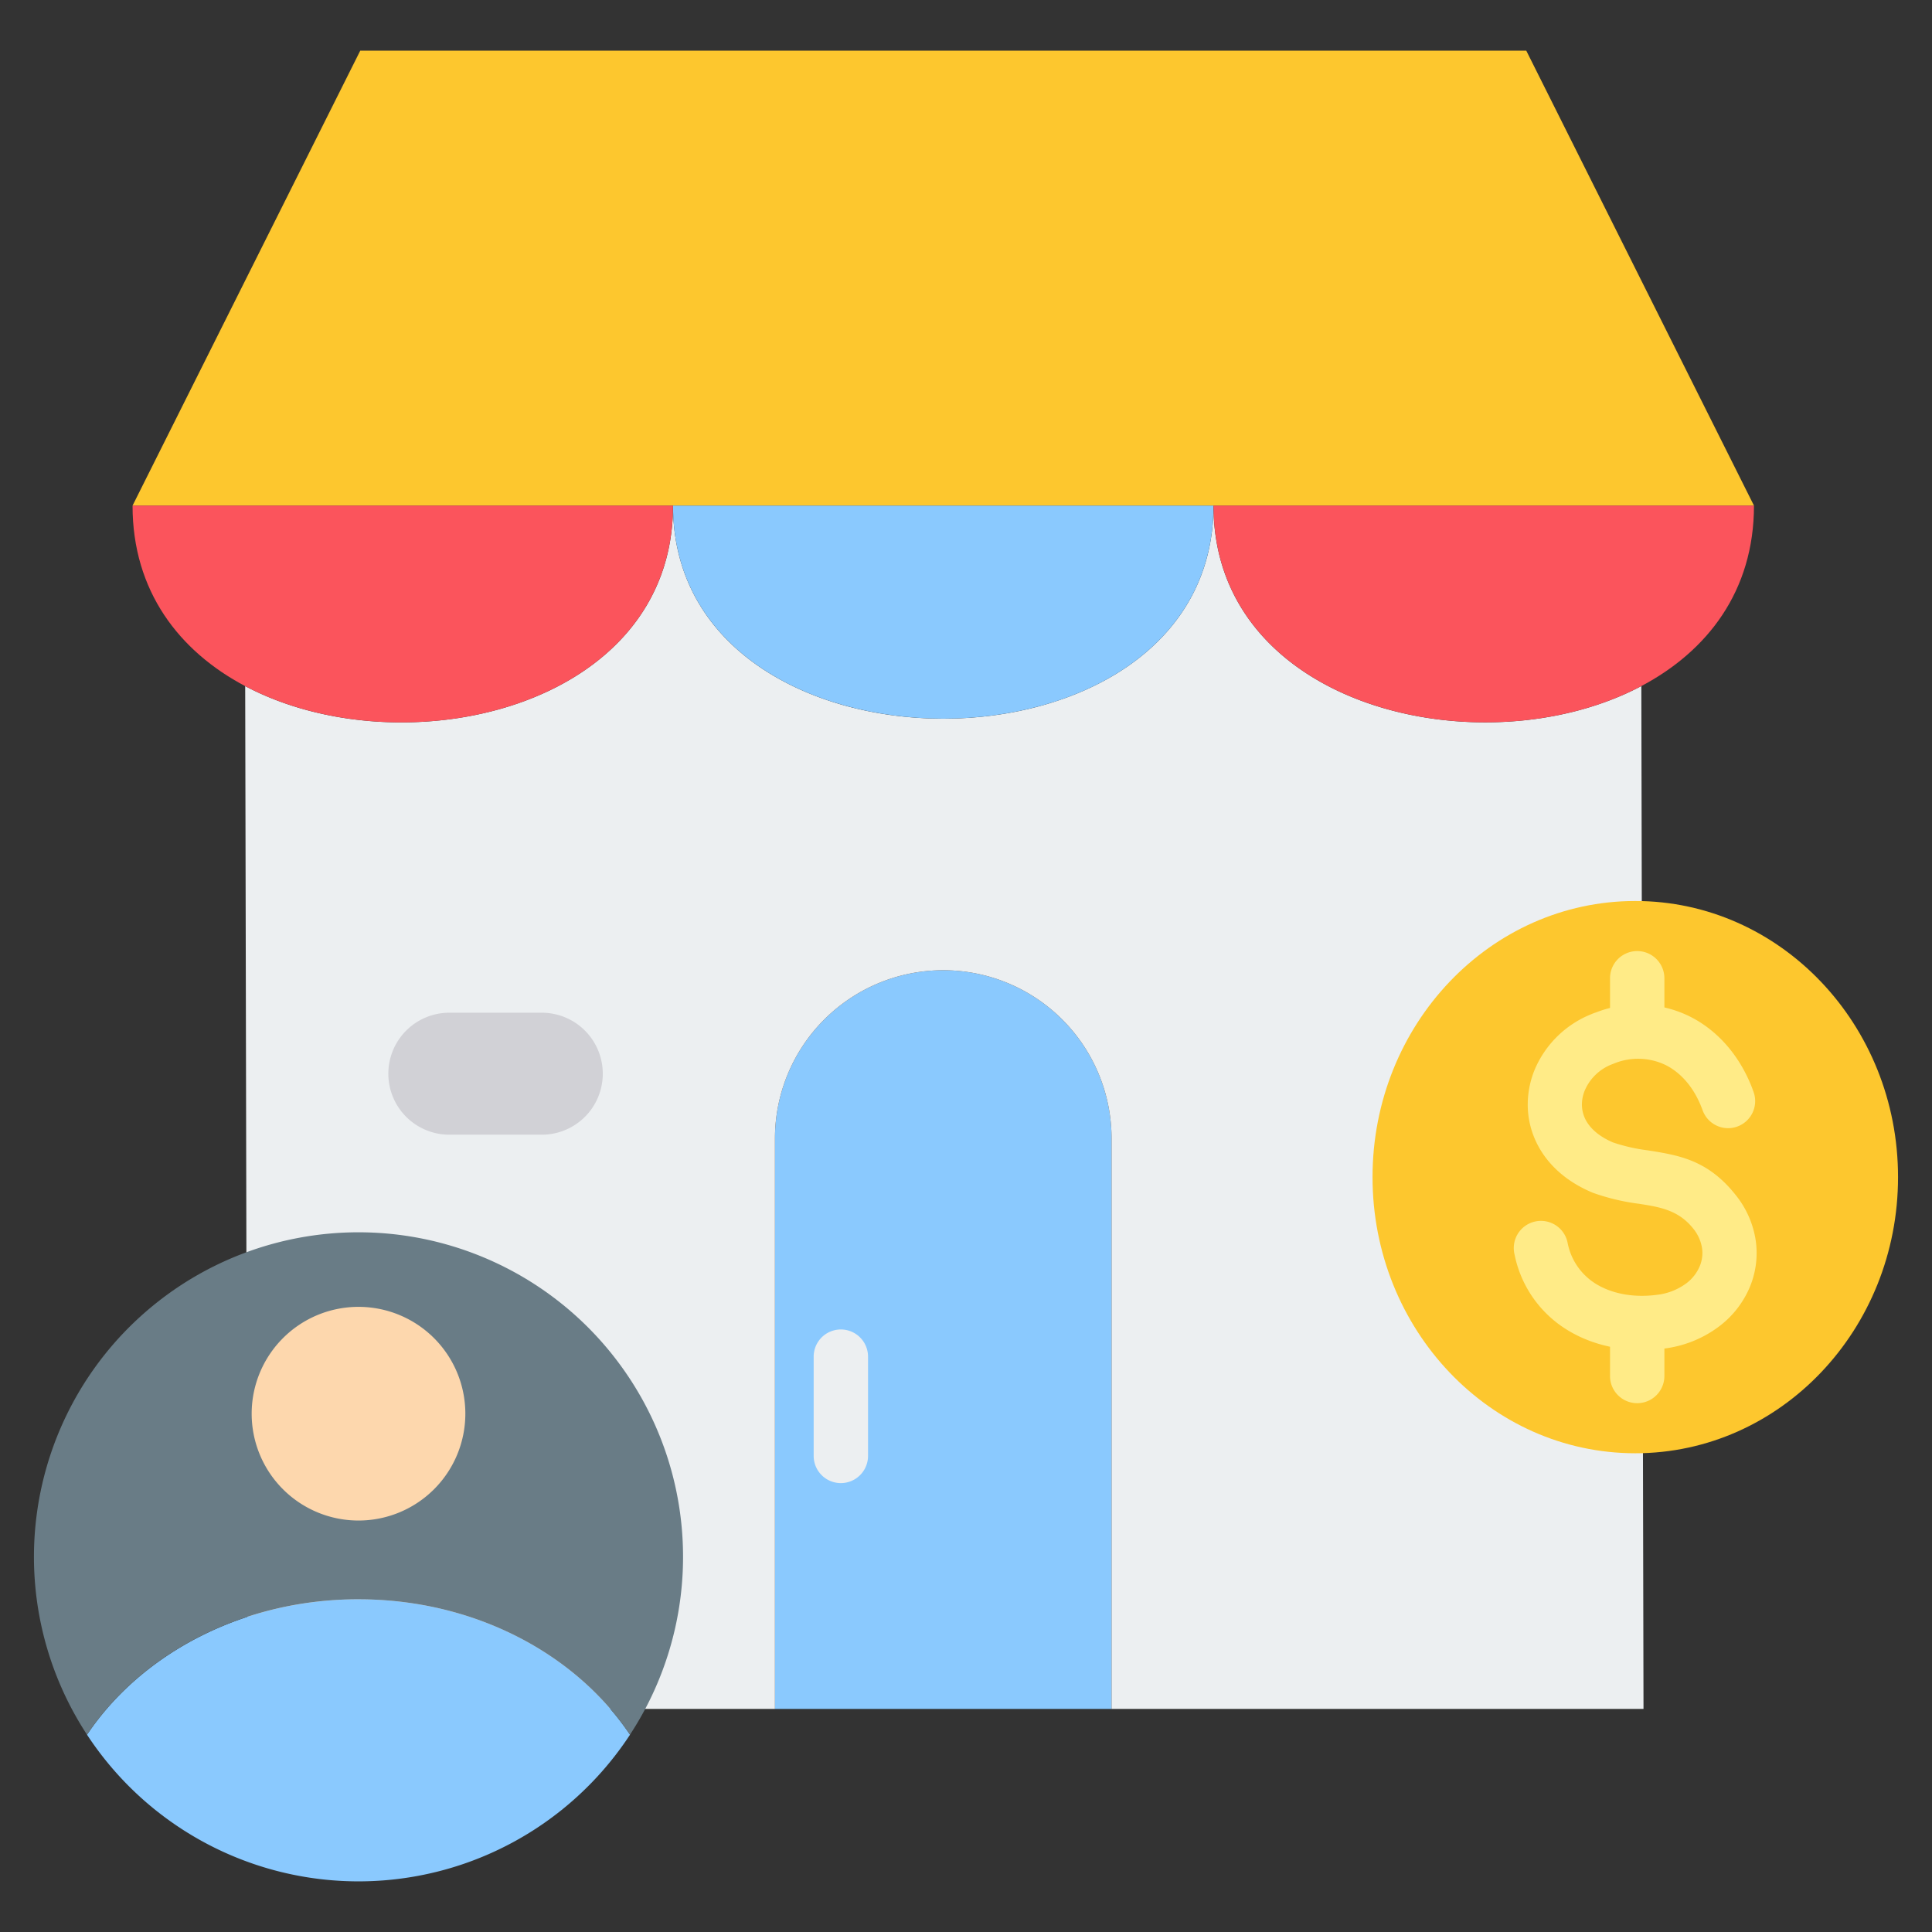
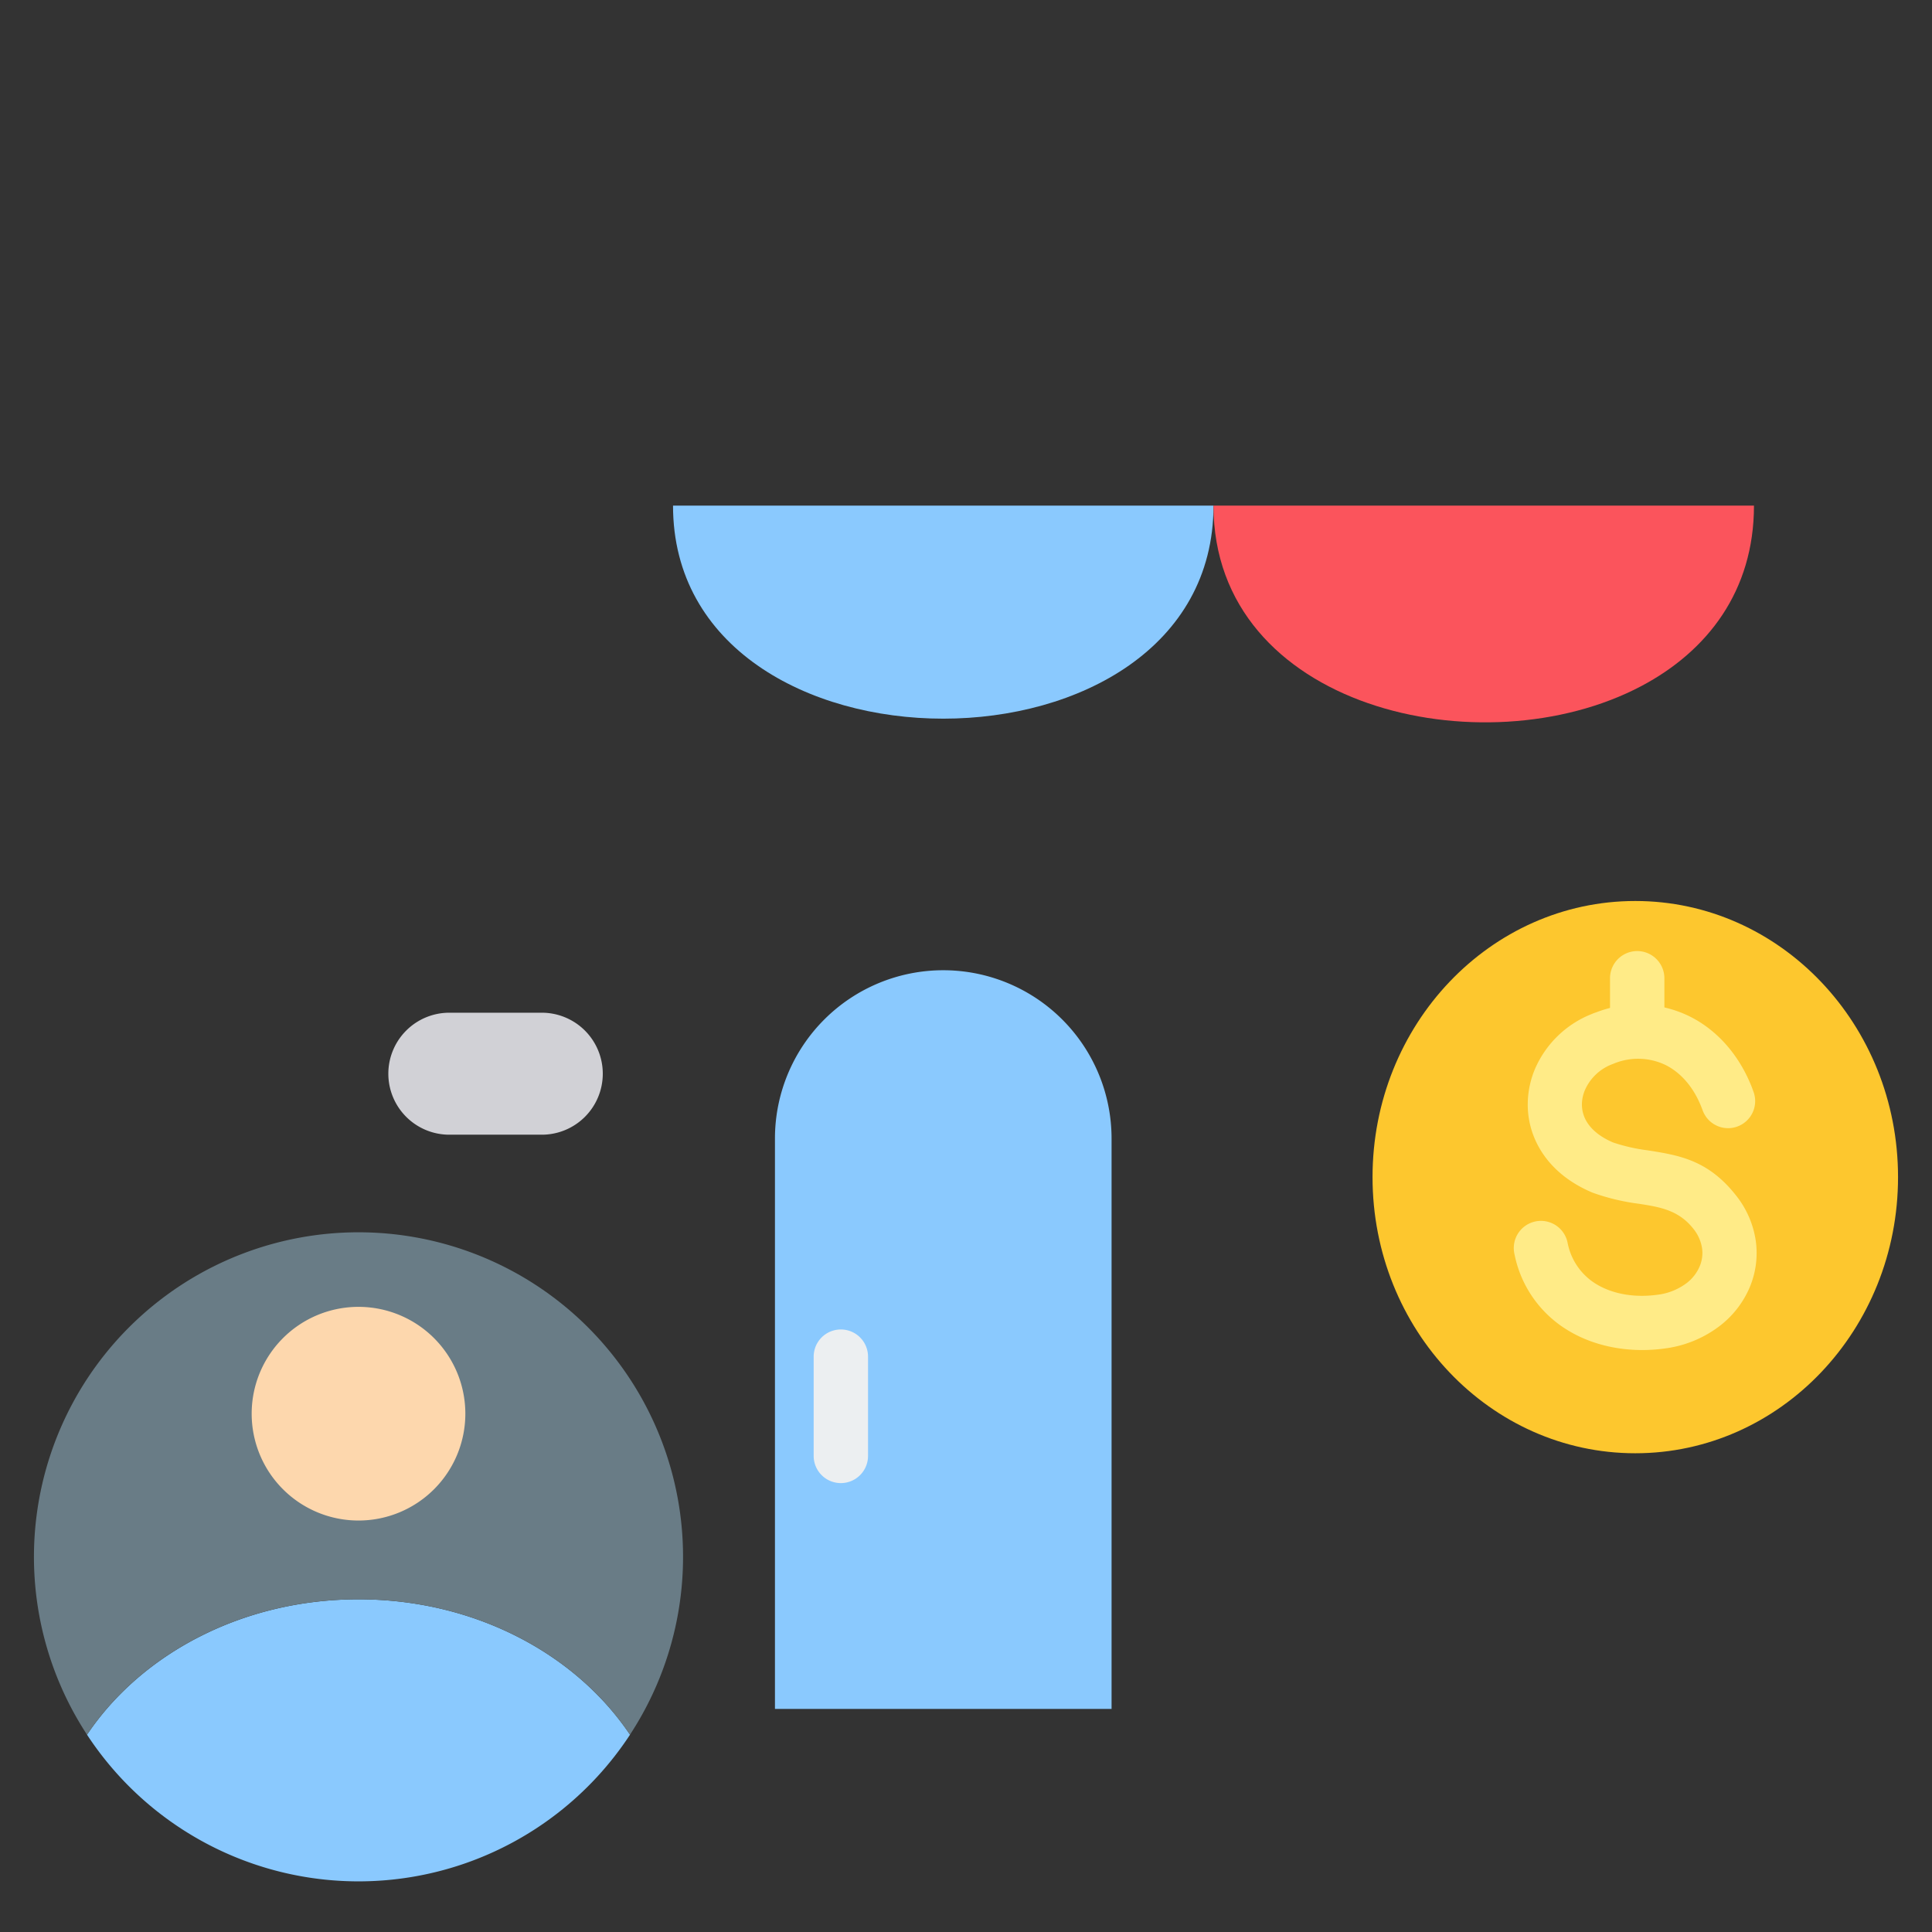
<svg xmlns="http://www.w3.org/2000/svg" id="Layer_1" viewBox="0 0 512 512" data-name="Layer 1">
  <rect x="0" y="0" width="512" height="512" fill="#333333" stroke="none" />
  <g fill-rule="evenodd">
    <path d="m205.371 301.726v151.154h89.205v-151.154a44.6 44.6 0 0 0 -89.205 0z" fill="#8ac9fe" />
-     <path d="m178.358 133.991h143.232 143.231l-12.599-25.171-47.745-95.394h-309.007l-47.745 95.394-12.599 25.171z" fill="#fdc72e" />
-     <path d="m321.59 133.991c0 75.284-143.232 75.284-143.232 0 0 53.682-71.4 70.028-113.379 47.839l.577 271.05h139.815v-151.154a44.6 44.6 0 0 1 89.205 0v151.154h140.97l-.576-271.061c-41.978 22.187-113.38 5.849-113.38-47.828z" fill="#eceff1" />
    <path d="m178.358 133.991c0 75.284 143.232 75.284 143.232 0z" fill="#8ac9fe" />
-     <path d="m64.979 181.83c41.977 22.189 113.379 5.843 113.379-47.839h-143.232c0 22.684 12.374 38.601 29.853 47.839z" fill="#fb545c" />
    <path d="m321.59 133.991c0 53.677 71.4 70.015 113.38 47.828 17.475-9.237 29.851-25.151 29.851-47.828z" fill="#fb545c" />
    <path d="m119.205 300.707a16.164 16.164 0 1 1 0-32.327h24.247a16.164 16.164 0 1 1 0 32.327z" fill="#d1d1d6" />
    <path d="m215.63 359.527a7.2 7.2 0 0 1 14.408 0v26.306a7.2 7.2 0 0 1 -14.408 0z" fill="#eceff1" />
  </g>
  <ellipse cx="433.368" cy="311.951" fill="#fdc72e" rx="69.632" ry="73.178" />
  <path d="m464.691 289.312a7.175 7.175 0 1 1 -13.508 4.841l-.264-.687c-2.053-5.268-5.41-9.148-9.471-11.2a16.826 16.826 0 0 0 -13.534-.5c-.213.076.057-.013-.523.213l-.3.111a12.865 12.865 0 0 0 -7.039 6.722 10.078 10.078 0 0 0 -.825 3.611 8.809 8.809 0 0 0 .6 3.476c1.018 2.612 3.469 5.085 7.668 6.872h.012a46.761 46.761 0 0 0 9.13 2.077c8.255 1.3 15.943 2.513 23.335 11.842a25.086 25.086 0 0 1 5.336 12.222 23.388 23.388 0 0 1 -1.672 12.369 25.426 25.426 0 0 1 -7.687 9.95 30.329 30.329 0 0 1 -14.849 6.141c-8.825 1.207-18.106-.269-25.571-4.811a30.436 30.436 0 0 1 -14.155-20.1 7.2 7.2 0 1 1 14.07-3.039 16.4 16.4 0 0 0 7.57 10.868c4.539 2.762 10.425 3.627 16.172 2.841a16.039 16.039 0 0 0 7.87-3.158 11.061 11.061 0 0 0 3.354-4.322 9.137 9.137 0 0 0 .659-4.827 10.841 10.841 0 0 0 -2.353-5.243c-3.9-4.916-8.9-5.706-14.274-6.552a58.375 58.375 0 0 1 -12.027-2.831c-.184-.062-.366-.13-.548-.208-8.095-3.447-13.079-8.874-15.435-14.921a23.02 23.02 0 0 1 -1.553-9.1 24.406 24.406 0 0 1 1.951-8.788 27.291 27.291 0 0 1 14.924-14.426c.133-.062.27-.121.409-.175.1-.039.225-.077.917-.326a30.87 30.87 0 0 1 24.846 1.178c7.2 3.635 13.012 10.172 16.394 18.854.065.184.188.52.371 1.026z" fill="#ffeb87" fill-rule="evenodd" />
  <path d="m441.079 272.514a7.2 7.2 0 0 1 -14.409 0v-13.265a7.2 7.2 0 0 1 14.409 0z" fill="#ffeb87" fill-rule="evenodd" />
-   <path d="m441.079 364.654a7.2 7.2 0 0 1 -14.409 0v-13.437a7.2 7.2 0 0 1 14.409 0z" fill="#ffeb87" fill-rule="evenodd" />
  <path d="m166.835 459.536c-14.424-21.357-41.19-35.7-71.827-35.7-30.523 0-57.2 14.241-71.666 35.468l-.284.407a86.03 86.03 0 0 0 143.9.008z" fill="#8ac9fe" fill-rule="evenodd" />
  <path d="m95.008 423.831c30.637 0 57.4 14.348 71.827 35.7l.119.178a86.009 86.009 0 1 0 -143.9-.008l.284-.407c14.461-21.227 41.143-35.468 71.666-35.468zm22.121-49.187a22.121 22.121 0 1 1 -22.121-22.121 22.121 22.121 0 0 1 22.121 22.121z" fill="#697c86" fill-rule="evenodd" />
  <path d="m123.321 374.644a28.313 28.313 0 1 0 -28.312 28.312 28.313 28.313 0 0 0 28.312-28.312z" fill="#fdd7ad" fill-rule="evenodd" />
</svg>